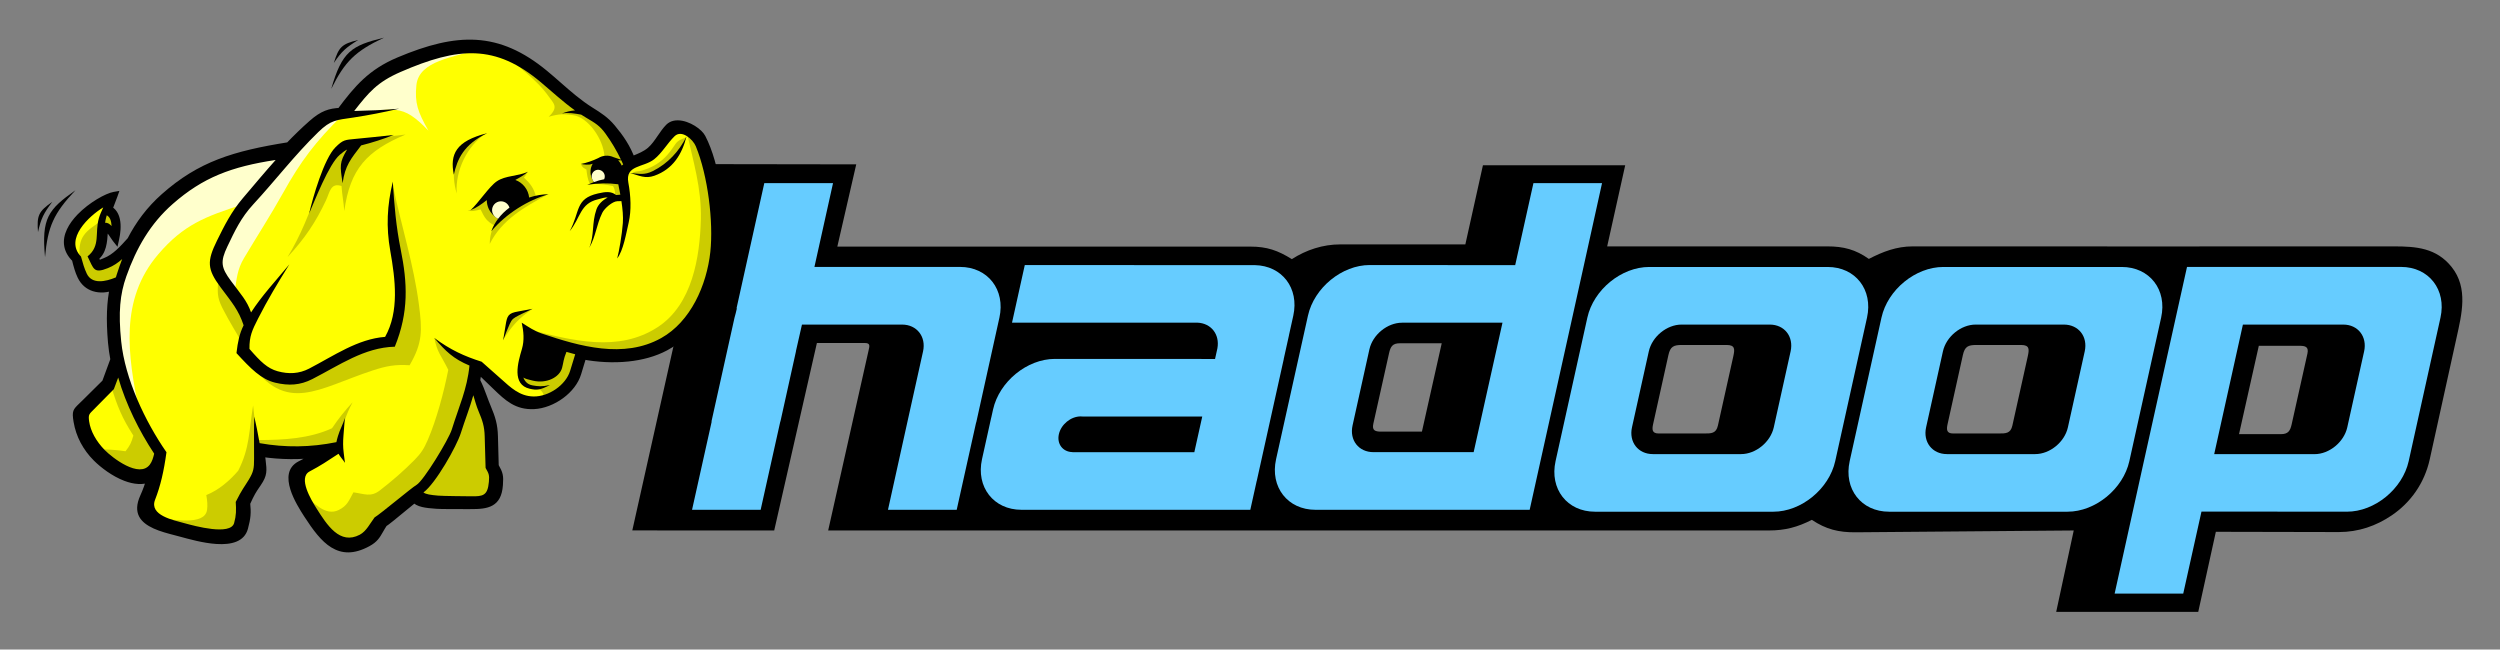
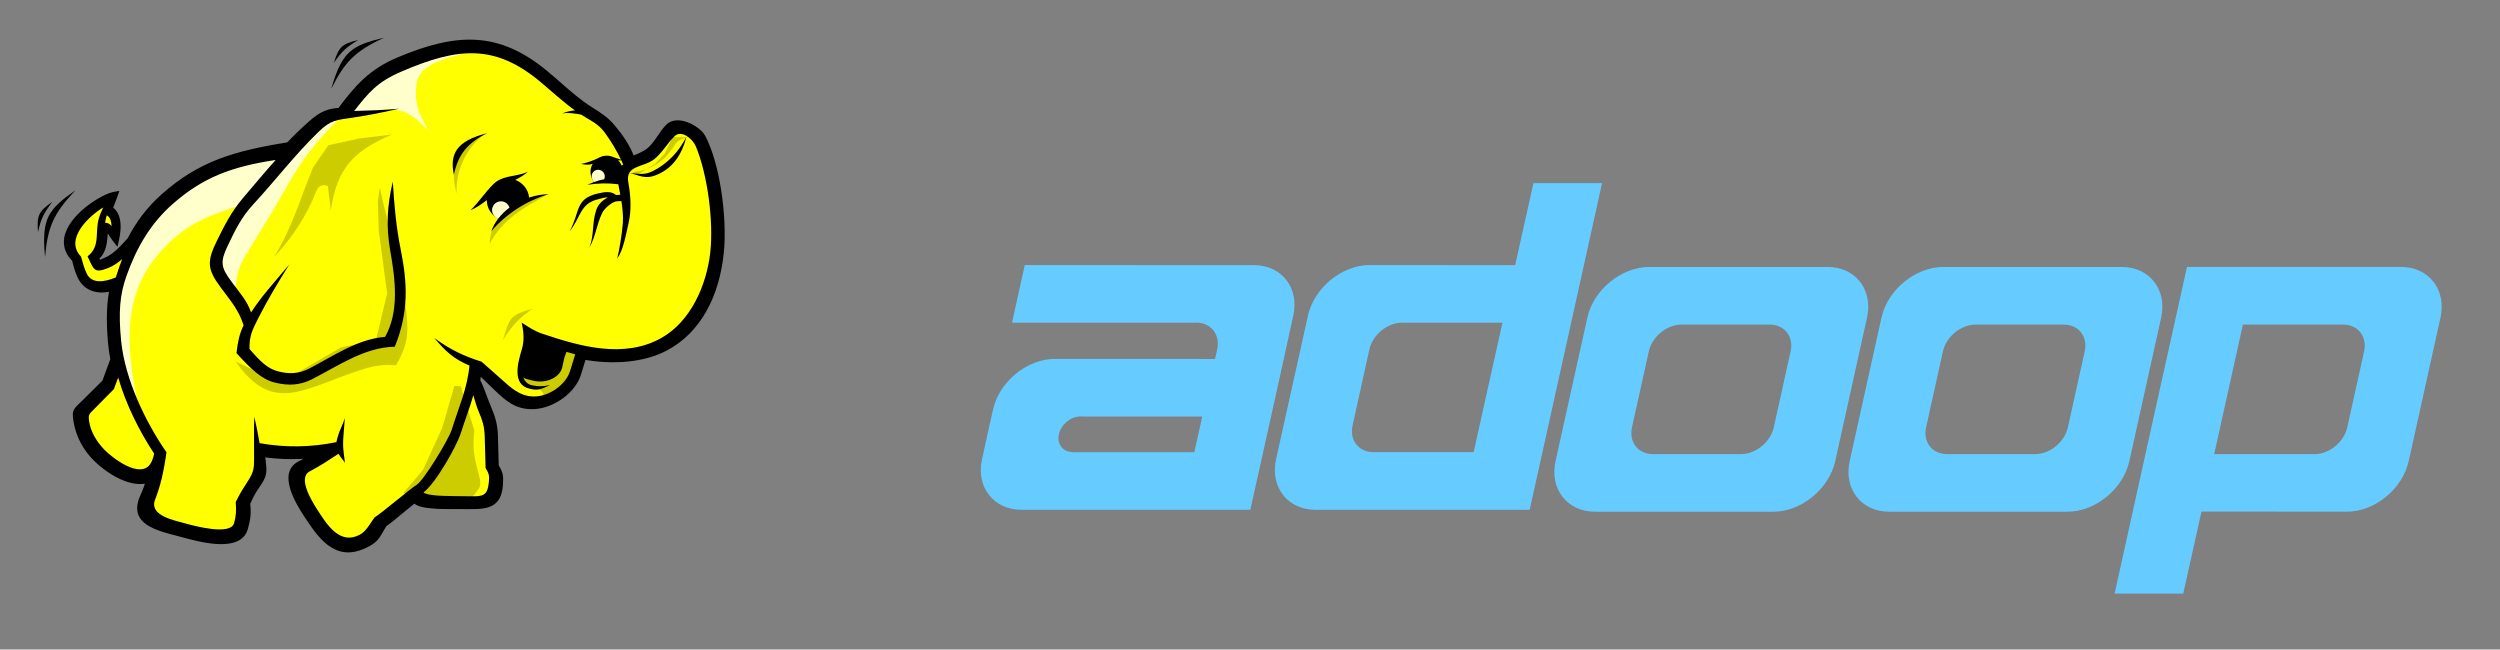
<svg xmlns="http://www.w3.org/2000/svg" enable-background="new 0 0 663.897 172.481" viewBox="0 0 663.897 172.481">
  <rect x="0" y="0" width="663.897" height="172.481" fill="#808080" stroke="none" />
-   <path d="m651.085 70.943c-4.06-5.115-9.447-5.513-15.362-5.513-42.59.047-85.183 0-127.774 0-4.3 0-7.9 1.39-11.659 3.327-3.525-2.492-6.706-3.328-11.029-3.328h-58.46l4.788-21.548h-37.781l-4.672 21.022h-33.226c-4.59 0-8.998 1.44-12.846 3.913-3.731-2.321-6.608-3.329-11.028-3.329h-109.676l5.022-21.84-37.723-.058-21.747 97.271 37.686.011 11.337-49.782h12.752c1.518 0 1.22.865.965 2.007l-10.723 47.775h249.85c4.239 0 7.556-.876 11.372-2.822 3.76 2.512 7.084 3.347 11.679 3.307l57.868-.485-4.657 21.61.001-.001h37.723l4.672-21.255c10.766 0 21.88.07 32.646.07 5.257 0 9.911-1.633 14.046-4.427 4.99-3.372 8.717-8.54 10.116-14.915 2.367-10.783 4.749-21.565 7.13-32.346 1.357-6.155 3.123-13.105-1.29-18.664zm-273.481 43.679h-10.824c-1.57 0-2.479-.293-2.082-2.088l4.177-18.736c.388-1.748.914-2.638 2.865-2.638h11.12.001zm82.682-19.959-4.082 18.353c-.474 2.136-1.805 2.1-3.64 2.1h-12.09c-1.775 0-1.79-1.05-1.475-2.486 1.355-6.116 2.712-12.233 4.065-18.349.5-2.266 1.393-2.668 3.593-2.668h11.88c2.285 0 2.16 1.198 1.749 3.05zm78.199 0-4.082 18.353c-.475 2.136-1.805 2.1-3.641 2.1h-12.089c-1.776 0-1.791-1.05-1.476-2.486 1.356-6.116 2.713-12.233 4.065-18.349.502-2.266 1.394-2.668 3.593-2.668h11.88c2.286 0 2.16 1.198 1.75 3.05zm74.27-.746-4.177 18.736c-.388 1.749-.914 2.639-2.865 2.639h-11.121l5.256-23.463h10.825c1.57 0 2.478.293 2.082 2.088z" />
  <g fill="#6cf">
-     <path d="m254.935 70.883h-38.655l4.938-22.25h-18.25-.001l-7.375 33.25h.094l-.313 1.313c-.117.38-.226.768-.312 1.156l-6.125 27.594h.062l-5.219 23.437h18.219l5.219-23.437h.031l4.125-18.625c.007-.03-.006-.064 0-.094l1.594-7.031h26.593c3.912 0 6.429 3.212 5.563 7.125l-4.188 18.875-5.125 23.187h18.25l5.157-23.187h.03l6.157-27.844c1.638-7.394-3.074-13.469-10.469-13.469z" />
    <path d="m425.436 48.633h-18.219l-4.844 21.782-38.625-.032c-7.39-.004-14.769 6.046-16.406 13.438l-8.469 38.125c-1.638 7.392 3.074 13.437 10.469 13.437h56.875l14.406-64.968zm-34.094 71.438h-26.625c-3.914 0-6.398-3.185-5.531-7.094l4.468-20.187c.867-3.91 4.776-7.094 8.688-7.094h26.656z" />
    <path d="m340.905 95.335 1.396-6.297h-.01l1.15-5.19c1.617-7.306-2.961-13.297-10.203-13.44l-61.097-.017-3.39 15.292h49.233c3.653.15 5.976 3.135 5.308 6.82l-.627 2.824-42.53-.019c-7.392-.004-14.785 6.051-16.422 13.443l-.471 2.126h-.01l-2.45 11.057c-1.638 7.393 3.072 13.444 10.466 13.444h60.782.001l1.705-7.693h.013l7.17-32.35zm-23.741 24.743h-32.38l-.001.001c.003-.006.004-.013.005-.019-2.553-.051-4.17-2.163-3.601-4.739.575-2.607 3.177-4.74 5.785-4.74.157 0 .315.009.471.025h31.827z" />
    <path d="m485.341 70.896h-47.382c-7.394 0-14.783 6.049-16.421 13.443l-8.442 38.107c-1.638 7.394 3.072 13.443 10.465 13.443h47.382c7.393 0 14.784-6.049 16.421-13.443l8.442-38.107c1.638-7.393-3.071-13.443-10.465-13.443zm-9.827 22.412-4.469 20.17c-.866 3.911-4.777 7.113-8.69 7.113h-23.427c-3.913 0-6.406-3.201-5.54-7.113l4.469-20.17c.867-3.913 4.776-7.113 8.69-7.113h.001 23.426c3.914 0 6.406 3.202 5.54 7.113z" />
    <path d="m573.912 84.339c1.638-7.393-3.07-13.443-10.465-13.443h-47.383c-7.394 0-14.783 6.049-16.421 13.443l-8.442 38.107c-1.638 7.394 3.072 13.443 10.466 13.443h47.382c7.394 0 14.784-6.049 16.422-13.443zm-20.293 8.969-4.468 20.17c-.867 3.911-4.777 7.113-8.69 7.113h-23.428c-3.913 0-6.405-3.201-5.539-7.113l4.468-20.17c.867-3.913 4.777-7.113 8.691-7.113h.001 23.427c3.914 0 6.405 3.202 5.538 7.113z" />
    <path d="m637.623 70.883h-56.843l-11.876 53.5-2.53 11.47-4.813 21.78h18.218l4.844-21.78 38.625.03c7.39.004 14.769-6.046 16.406-13.437l8.438-38.094c1.637-7.391-3.074-13.469-10.469-13.469zm-9.812 22.438-4.47 20.156c-.866 3.91-4.775 7.125-8.687 7.125h-26.656l7.625-34.406h26.656c3.914 0 6.398 3.214 5.532 7.125z" />
  </g>
  <path d="m31.1 95.8c-.3.819-.602 1.638-.903 2.456l-1.727-.634.902-2.455zm-.903 2.456-1.342 3.651-1.727-.633 1.342-3.652zm-1.342 3.651-.216.335-.647-.651zm-.216.335-2.943 2.915-1.296-1.303 2.944-2.915zm-2.943 2.915-2.612 2.586-1.295-1.303 2.611-2.586zm-2.612 2.586c-.397.393-.532.524-.652.64l-1.274-1.333c.265-.255.559-.538.631-.61zm-.652.64c-1.179 1.134-1.412 1.359-1.072 3.386l-1.815.302c-.5-2.986-.15-3.323 1.613-5.02zm-1.072 3.386c.291 1.717.854 3.378 1.668 4.918l-1.634.857c-.903-1.714-1.527-3.562-1.849-5.473zm1.668 4.918c.84 1.589 1.914 3.042 3.187 4.311l-1.303 1.296c-1.405-1.398-2.591-2.999-3.518-4.75zm3.187 4.311c1.72 1.724 4.526 3.86 7.446 4.97l-.647 1.72c-3.192-1.213-6.24-3.529-8.102-5.394zm7.446 4.97c2.032.771 4.103 1.037 5.833.271l.741 1.685c-2.232.988-4.777.693-7.221-.236zm5.833.271 1.778-.787-.518 1.874-.89-.245zm1.26 1.087c-.238.861-.509 1.713-.813 2.553l-1.734-.627c.294-.816.55-1.626.769-2.415zm-.813 2.553c-.29.802-.618 1.615-.987 2.424l-1.678-.763c.343-.752.653-1.52.93-2.288zm-.987 2.424c-1.557 3.413.074 5.21 2.603 6.364l-.763 1.677c-3.46-1.578-5.683-4.056-3.518-8.804zm2.603 6.364c1.616.736 3.57 1.246 5.388 1.719l-.46 1.778c-1.91-.497-3.964-1.033-5.691-1.82zm5.388 1.719c.48.124.945.246 1.28.336l-.468 1.778c-.424-.114-.848-.226-1.273-.336zm1.28.336c2.19.593 5.979 1.679 9.384 1.895l-.116 1.842c-3.568-.226-7.474-1.347-9.736-1.959zm9.384 1.895c3.077.195 5.82-.324 6.456-2.68l1.778.468c-.943 3.497-4.455 4.301-8.35 4.054zm6.456-2.68c.336-1.248.53-2.212.612-3.168l1.842.15c-.088 1.04-.304 2.1-.676 3.486zm.612-3.168c.081-.961.048-1.894-.07-3.076l1.828-.173c.133 1.331.172 2.365.084 3.4zm-.07-3.076.071-.461.843.374zm.071-.461c1.24-2.767 1.75-3.514 2.653-4.836l1.518 1.037c-.834 1.222-1.306 1.913-2.486 4.547zm2.653-4.836.403-.594 1.525 1.03-.41.601zm.403-.594c.703-1.043 1.027-1.74 1.13-2.46l1.821.251c-.148 1.032-.556 1.947-1.426 3.238zm1.13-2.46c.108-.758 0-1.661-.165-3.042l1.829-.21c.18 1.517.3 2.508.157 3.503zm-.164-3.042c-.034-.29-.07-.58-.108-.87l1.821-.231c.056.414.094.706.116.892zm-.108-.87c-.02-.157-.066-.471-.13-.909l1.821-.266c.029.196.072.501.13.944zm-.13-.909-.18-1.229 1.228.185-.137.91zm1.048-1.044c2.551.385 5.127.586 7.707.603l-.007 1.842c-2.669-.017-5.334-.226-7.974-.624zm7.707.603c2.552.016 5.09-.145 7.65-.463l.216 1.829c-2.638.327-5.25.493-7.873.476zm7.65-.463.569 1.713-.46-.799zm.569 1.713c-1.487.867-2.972 1.63-4.866 2.603l-.842-1.641c1.87-.96 3.334-1.714 4.786-2.56zm-4.866 2.603-.422.217-.842-1.641.422-.217zm-.422.217c-1.947 1-1.964 3.102-1.277 5.302l-1.756.547c-.942-3.015-.816-5.944 2.19-7.49zm-1.277 5.302c.78 2.497 2.436 5.125 3.476 6.727l-1.541 1.001c-1.095-1.688-2.842-4.463-3.691-7.18zm3.476 6.727c2.176 3.354 4.228 6.178 6.584 7.622l-.957 1.569c-2.665-1.633-4.864-4.639-7.168-8.19zm6.584 7.622c2.227 1.365 4.83 1.491 8.28-.375l.87 1.627c-4.12 2.23-7.312 2.03-10.107.317zm8.28-.375c1.629-.882 2.176-1.84 2.912-3.13l1.605.907c-.89 1.56-1.55 2.716-3.647 3.85zm2.912-3.13c.293-.514.615-1.076 1.086-1.78l1.526 1.022c-.377.563-.706 1.14-1.007 1.665zm1.086-1.78.32-.298.443.81zm.32-.298c.538-.295 2.836-2.194 5.07-4.04l1.174 1.418c-2.31 1.91-4.688 3.873-5.359 4.241zm5.07-4.04c1.151-.95 2.286-1.889 2.875-2.364l1.159 1.44c-.958.775-1.911 1.556-2.86 2.342zm2.875-2.364.706-.57.583.7-.71.59zm1.289.13c.367.44.948.713 1.738.902l-.425 1.792c-1.177-.282-2.081-.734-2.732-1.514zm1.738.902c.907.217 2.098.323 3.541.427l-.13 1.842c-1.512-.109-2.775-.223-3.836-.477zm3.541.427c1.132.082 4.747.08 7.082.08v1.842c-2.385 0-6.079.002-7.212-.08zm7.082.08h1.724l-.008 1.843c-.367-.002-.98-.001-1.716-.001v-1.843zm1.724 0c2.175.014 3.9-.082 5.04-.728l.906 1.605c-1.503.852-3.49.982-5.953.966l.007-1.842zm5.04-.728c1.04-.59 1.665-1.75 1.82-3.923l1.843.13c-.206 2.883-1.155 4.491-2.757 5.398zm1.82-3.923c.08-1.116.1-1.781-.026-2.351l1.8-.397c.177.808.16 1.597.07 2.878zm-.026-2.351c-.126-.572-.421-1.164-.969-2.137l1.613-.9c.631 1.122.978 1.834 1.155 2.64zm-.969-2.137-.115-.428.922-.022zm-.115-.428-.106-3.967 1.843-.043c.034 1.322.07 2.645.106 3.967zm-.106-3.967-.106-3.967 1.843-.043c.034 1.321.07 2.645.106 3.967zm-.106-3.967c-.038-1.42-.192-2.559-.472-3.666l1.785-.447c.316 1.246.487 2.511.53 4.07zm-.472-3.666c-.283-1.116-.705-2.232-1.274-3.588l1.698-.713c.6 1.426 1.047 2.616 1.36 3.854zm-1.274-3.588c-.383-.927-.746-1.861-1.088-2.804l1.728-.633c.323.87.652 1.758 1.058 2.724zm.64-3.44v.003l-.864.317zm-1.728.64c-.526-1.42-1.037-2.798-1.787-4.278l1.649-.828c.787 1.554 1.318 2.987 1.866 4.465zm-1.787-4.278-.083-.573.907.159zm-.083-.573c.091-.513.167-.99.225-1.422l1.821.23c-.067.505-.144 1.008-.232 1.51zm.225-1.422c.063-.493.116-.988.158-1.483l1.843.151c-.039.436-.1.96-.18 1.562zm.158-1.483.172-1.927 1.387 1.337-.637.665zm1.559-.59 2.707 2.608-1.274 1.331-2.707-2.608zm2.707 2.608 2.024 1.95-1.274 1.332-2.024-1.95zm2.024 1.95c1.46 1.408 2.795 2.686 4.276 3.56l-.935 1.591c-1.659-.978-3.07-2.33-4.615-3.82zm4.276 3.56c1.425.84 3.031 1.328 5.118 1.23l.087 1.842c-2.497.118-4.426-.47-6.14-1.48zm5.118 1.23c2.252-.107 4.685-1.073 6.707-2.565l1.094 1.482c-2.303 1.7-5.1 2.801-7.714 2.925zm6.707-2.565c1.93-1.423 3.468-3.312 4.093-5.367l1.764.533c-.747 2.454-2.535 4.673-4.763 6.316zm4.093-5.367.646-2.129 1.764.533-.646 2.129zm.646-2.129.753-2.477 1.763.533-.752 2.477zm.753-2.477.24-.79.81.153-.168.903zm1.05-.637c3.731.705 7.794.952 11.698.542l.18 1.829c-4.082.428-8.324.17-12.215-.564zm11.698.542c3.43-.36 6.74-1.23 9.583-2.747l.864 1.627c-3.056 1.63-6.599 2.564-10.267 2.949zm9.583-2.747c4.165-2.224 7.294-5.507 9.546-9.409l1.598.914c-2.42 4.193-5.788 7.724-10.28 10.122zm9.546-9.409v-.004l.8.46zm0-.004c2.574-4.458 4.016-9.718 4.565-15.137l1.828.173c-.575 5.68-2.09 11.2-4.795 15.885zm4.565-15.137c.447-4.416.2-10.439-.725-16.264l1.814-.287c.948 5.973 1.2 12.167.74 16.724zm-.725-16.264c-.815-5.137-2.157-10.106-4.007-13.648l1.634-.85c1.942 3.717 3.342 8.886 4.187 14.21zm-4.007-13.648c-.145-.278-.386-.581-.695-.887l1.288-1.317c.444.44.804.9 1.041 1.354zm-.695-.887c-.79-.779-1.964-1.517-3.18-1.935l.598-1.742c1.476.508 2.905 1.408 3.87 2.36zm-3.18-1.935c-1.127-.388-2.263-.495-3.074-.07l-.85-1.635c1.31-.684 2.958-.575 4.522-.037zm-3.074-.07c-.17.088-.33.203-.47.346l-1.318-1.288c.282-.286.598-.516.938-.693zm-.47.346c-.754.764-1.415 1.73-2.077 2.698l-1.519-1.037c.716-1.046 1.43-2.09 2.278-2.949zm-2.077 2.698c-.872 1.273-1.748 2.551-2.881 3.52l-1.195-1.404c.959-.819 1.76-1.989 2.557-3.153zm-2.881 3.52c-1.388 1.185-2.996 1.83-4.49 2.43l-.684-1.713c1.359-.545 2.821-1.132 3.98-2.12zm-4.49 2.43-.678.273-.698-1.705c.286-.118.49-.2.692-.28zm-.678.273-.88.363-.333-.899.864-.316zm-1.213-.536c-.57-1.536-1.299-3.01-2.173-4.396l1.562-.979c.942 1.495 1.725 3.085 2.339 4.742zm-2.173-4.396c-.855-1.365-1.824-2.637-2.889-3.905l1.411-1.18c1.123 1.338 2.144 2.676 3.04 4.106zm-2.889-3.905c-.734-.882-1.567-1.677-2.482-2.37l1.116-1.46c.966.736 1.86 1.556 2.777 2.65zm-2.482-2.37c-.86-.655-1.837-1.269-2.977-1.982l.978-1.562c1.155.723 2.146 1.345 3.115 2.083zm-2.977-1.982c-3.213-2.012-5.905-4.374-8.652-6.784l1.209-1.388c2.689 2.359 5.325 4.67 8.421 6.61zm-8.652-6.784c-1.157-1.014-2.323-2.037-3.628-3.113l1.174-1.425c1.207.996 2.441 2.078 3.663 3.15zm-3.628-3.113c-6.084-5.017-11.72-7.447-17.705-7.824l.116-1.843c6.388.402 12.36 2.963 18.763 8.242zm-17.705-7.824c-6.03-.38-12.473 1.309-20.123 4.53l-.713-1.7c7.908-3.329 14.608-5.072 20.952-4.673zm-20.123 4.53c-3.606 1.516-6.274 3.301-8.589 5.442l-1.245-1.353c2.469-2.283 5.304-4.182 9.12-5.789zm-8.589 5.442c-2.333 2.157-4.338 4.706-6.587 7.714l-1.475-1.1c2.303-3.082 4.366-5.7 6.817-7.967zm-6.587 7.714-.26.349-.43.022-.048-.921zm-.69.371c-1.282.067-2.355.222-3.422.648l-.684-1.713c1.292-.516 2.541-.701 4.012-.777zm-3.422.648c-1.083.433-2.2 1.158-3.567 2.365l-1.217-1.382c1.54-1.359 2.824-2.185 4.1-2.696zm-3.567 2.365c-1.051.928-2.081 1.881-3.088 2.856l-1.281-1.324c1.028-.995 2.079-1.967 3.152-2.914zm-3.088 2.856-.004.004-.637-.666zm-.004.004c-.998.965-1.972 1.949-2.931 2.95l-1.332-1.274c.975-1.018 1.968-2.02 2.99-3.008zm-2.931 2.95-.522.27-.144-.907zm-.522.27c-7.202 1.147-13.038 2.407-18.25 4.426l-.663-1.72c5.33-2.065 11.283-3.35 18.625-4.52zm-18.25 4.426c-5.168 2.002-9.729 4.761-14.42 8.92l-1.216-1.383c4.865-4.313 9.6-7.177 14.973-9.258zm-14.421 8.921c-1.825 1.611-3.489 3.397-4.969 5.33l-1.461-1.116c1.552-2.03 3.299-3.905 5.214-5.597zm-4.969 5.33c-1.421 1.871-2.673 3.865-3.739 5.959l-1.641-.835c1.118-2.193 2.429-4.281 3.919-6.24zm-3.739 5.959-.137.198-.684-.616zm-.137.198c-1.047 1.157-2.093 2.33-3.215 3.34l-1.23-1.374c1.082-.976 2.079-2.094 3.078-3.197zm-3.215 3.34c-1.175 1.059-2.45 1.959-3.923 2.526l-.662-1.72c1.23-.474 2.326-1.254 3.355-2.18zm-3.923 2.526h-.003l-.328-.86zm-.003 0c-1.182.454-1.76.682-2.415.405l.713-1.699c.03.012.327-.15 1.047-.427zm-2.415.405-.004-.004.36-.846zm-.004-.004c-.69-.293-.883-.86-1.31-2l1.728-.642c.242.649.237.923.302.95zm-1.31-2-.24-.643.553-.416.55.738zm.313-1.059c1.693-1.272 1.854-3.805 2.008-6.245l1.842.115c-.18 2.853-.368 5.816-2.749 7.605zm2.008-6.245c.02-.32.04-.637.057-.88l1.843.13c-.024.334-.041.6-.058.865zm.057-.88.066-.898.899.042-.043.922zm.965-.856c1.52.073 2.212 1.145 2.959 2.301l-1.548.994c-.477-.739-.92-1.425-1.498-1.452zm2.959 2.301c.208.323.423.656.65.942l-1.44 1.145c-.27-.352-.523-.717-.758-1.093zm.83 1.713-.421 1.885-1.198-1.511.72-.572zm-1.8-.397c.312-1.39.55-3.215.213-4.709l1.793-.403c.411 1.824.147 3.928-.206 5.509zm.213-4.709c-.214-.95-.672-1.766-1.525-2.207l.842-1.642c1.41.73 2.149 1.996 2.476 3.446zm-1.525-2.207-.728-.378.285-.763.864.32zm-.443-1.141c.137-.364.335-.87.538-1.389l1.713.67c-.16.406-.319.815-.523 1.36zm.538-1.389c.272-.693.55-1.403.844-2.238l1.742.604c-.262.746-.572 1.536-.873 2.304zm1.56-2.843 1.546-.268-.52 1.477-.871-.302zm.31 1.814c-1.784.31-5.713 2.514-8.565 5.474l-1.332-1.274c3.112-3.229 7.531-5.657 9.587-6.014zm-8.565 5.474c-1.034 1.073-1.91 2.232-2.463 3.413l-1.67-.77c.652-1.392 1.646-2.717 2.801-3.917zm-2.463 3.413c-.528 1.126-.77 2.279-.575 3.398l-1.814.31c-.264-1.517.04-3.03.72-4.478zm-.575 3.398c.176 1.016.722 2.038 1.75 3.029l-1.274 1.331c-1.333-1.284-2.048-2.654-2.29-4.05zm1.75 3.029.256.446-.893.22zm.256.446c.234.952.443 1.756.672 2.483l-1.756.548c-.26-.857-.494-1.721-.701-2.592zm.672 2.483c.218.696.456 1.321.755 1.943l-1.663.791c-.336-.707-.619-1.438-.848-2.186zm.755 1.943c.662 1.378 1.71 2.217 2.919 2.605l-.561 1.756c-1.67-.536-3.115-1.686-4.02-3.57zm2.919 2.605c1.41.453 3.05.314 4.582-.283l.67 1.713c-1.916.747-3.994.91-5.813.326zm4.582-.283 1.6-.624-.366 1.674-.9-.194zm1.234 1.05c-.434 1.991-.696 4.078-.783 6.435l-1.843-.065c.092-2.46.368-4.653.827-6.758zm-.783 6.435c-.088 2.357.001 5.002.268 8.109l-1.842.15c-.271-3.15-.36-5.864-.269-8.324zm.268 8.109c.068.79.15 1.519.243 2.185l-1.821.245c-.108-.758-.196-1.518-.264-2.28zm.243 2.185c.103.734.23 1.485.376 2.25l-1.807.345c-.15-.78-.28-1.564-.39-2.35zm.376 2.25-.04.489-.863-.317" />
  <path d="m77.232 40.133-12.13 1.971-11.069 4.852-9.4 5.913-8.946 10.917-5.054 5.353-4.887 1.801-1.292-3.159 2.26-3.262.507-4.6 1.514.06 1.654 1.51-.446-4.687-1.833-1.23.055-1.785-4.343 2.457-3.933 4.64-.82 4.147 1.682 3.32 1.569 5.642 3.19 1.51 3.356-.164 3.182-1.849-2.123 10.765 2.123 11.978-2.337 5.531-7.653 8.246 1.361 4.926 3.625 5.709 6.836 4.81 3.626.497 4.031.136-2.515 10.325 9.25 3.791 11.523 1.516 3.942-2.577.303-6.975 4.397-7.278.304-5.761 10.613.758 9.856-.91-9.856 5.913 1.668 7.127 6.217 9.703 6.065 2.578 4.851-1.971 1.972-3.942 10.158-7.733 1.971 1.668 15.92.606 3.185-2.577.303-4.549-1.061-1.97-.758-12.282-5.307-10.614.91-4.7 3.184 1.667 8.946 8.34 4.396.303 4.852-1.971 4.853-3.639 2.425-7.885 14.253.91 8.642-3.336 6.975-6.52 5.004-9.4 1.213-11.068-1.062-12.888-2.729-11.524-2.73-3.639-3.79-1.213-6.671 7.278-6.065 2.123-5.307-8.794-5.307-4.852-2.88-1.82-11.524-9.552-9.249-5.003-9.249-.759-10.765 1.82-9.4 3.487-6.52 5.307-5.156 6.217-5.306 1.516z" fill="#ff0" stroke="#1f1917" stroke-miterlimit="10" stroke-width=".27" />
  <path d="m42.052 67.498c-10.39 12.118-8.082 26.816-5.203 41.216l-4.61-11.648-1.699-10.678.485-10.92 4.368-10.434 6.553-9.707 10.191-8.494 11.163-4.61 13.105-1.699-12.135 13.832c-9.742 3.16-15.488 5.288-22.22 13.142" fill="#ffc" />
  <path d="m90.965 30.575c-7.224 7.047-11.17 12.362-15.766 20.613-3.288 5.903-6.976 11.588-10.433 17.408-1.749 2.946-1.914 5.417-2.437 8.814l-5.096-6.067 2.427-7.28 8.251-14.803 17.472-17.23zm35.672-17.472c-5.785 2.169-15.393 2.883-16.06 9.523-.474 4.716.356 7.085 3.198 12.074-7.02-7.264-8.756-6.14-22.325-3.883l5.824-8.25 10.192-6.31 13.104-2.912z" fill="#ffc" />
  <g fill="#cc0">
-     <path d="m142.6 102.92c1.927 1.189 1.885 2.05 1.563 2.865l4.558-1.823 2.953-3.965 2.191-5.649-2.8-2.106-12.24 1.563-.913 2.474.261 3.516 1.172 2.083 1.823.912zm-1.139-20.933c-6.136 1.77-6.088 2.259-7.9 8.346 2.392-3.838 4.163-5.775 7.9-8.346m40.799-45.554c-1.092.504-2.153.747-2.835 1.745-1.468 2.147-2.726 3.954-5.154 5.462-1.222.76-2.487 1.251-3.783 1.655-1.076.335-1.721.036-2.637.694l1.63.285h3.591l4.428-2.735 2.604-2.735 2.155-4.37m-97.737 13.616c-2.415 6.605-4.523 12.267-8.18 18.248 4.685-5.049 7.526-9.34 10.21-15.048 1.042-2.217 1.239-4.819 4.143-3.85.13 2.213.598 4.426.729 6.64 1.569-11.247 5.993-15.95 16.277-20.314l-8.725 1.042-8.204 1.823-4.037 5.86zm19.924-.26c2.217 10.438 5.41 20.456 6.798 31.061.9 6.89 1 10.201-2.468 16.146-3.789-.245-6.141.182-9.806 1.383-14.59 4.783-22.958 11.815-32.789-2.354 3.139 1.478 6.277 2.957 9.415 4.437l6.712-1.32 11.85-6.901 9.246-1.823 2.995-12.501-2.214-16.539-.26-7.813.52-3.776m25.134 64.59c-1.226 8.48 2.821 13.04 1.146 15.382-.475.663-1.118 1.82-1.836 2.137-2.565 1.133-6.09-.212-6.342.451h-8.465c-1.128-.478-2.257-.955-3.386-1.432l5.21-6.12 5.078-11.07 3.255-11.198h1.693z" />
-     <path d="m115.352 89.725c.687 3.85 1.881 4.766 3.693 8.493-1.206 6.081-3.143 13.313-5.474 18.678-.983 2.263-1.776 3.51-3.509 5.26-2.926 2.954-5.884 5.527-9.202 8.088-2.388 1.841-4.055.918-7.002.5-1.253 2.273-1.6 3.535-3.906 4.688-3.548 1.774-6.723-2.049-9.507-4.297l6.03 9.42c1.39 1.301 2.778 2.604 4.167 3.906l3.516.521 4.688-2.865 2.474-4.688 5.21-3.907 6.38-5.469 4.037-5.73 3.646-6.771 4.688-14.064.39-5.34-5.86-2.604c-1.432-1.346-3.027-2.474-4.46-3.82m-46.716 27.13c6.572 0 13.513-.365 19.533-3.125 1.704-2.556 3.385-4.643 5.47-6.902-1.898 3.583-2.493 5.608-2.996 9.636l-1.953 2.865-14.846.39-4.818-.52-.52-.52zm-.912-4.558-.51-4.623c-1.123 6.759-.853 11.288-3.964 17.342-2.323 2.693-5.184 5.143-8.461 6.454.277 1.66.36 2.697.199 3.914-.578 4.378-9.335 2.444-12.937 2.27l17.339 4.464 3.907-1.563 1.302-7.553 3.646-6.77.651-4.168zm-9.767-38.155c-.181 3.287-.394 4.657 1.056 7.56 1.842 3.689 4.105 7.155 6.107 10.801l.65-7.292zm-26.731 24.826-1.692 3.6c1.552 5.226 2.931 8.536 5.885 13.102-.514 1.85-.9 2.66-2.083 4.167-2.6-.4-4.909-.516-7.543-.508l8.725 6.772 4.297-.782 4.297-4.297-6.12-9.506zm151.053-64.263c1.771 7.97 4.056 15.323 3.844 23.484-.26 10.013-2.212 22.661-11.49 28.7-10.39 6.762-22.585 3.563-33.985.666l13.934 5.73 13.022.651 8.855-2.604 6.902-5.73 5.209-10.939 1.953-12.631c-.52-4.124-1.042-8.248-1.563-12.371l-2.864-12.241zm-155.05 23.751c-4.716 3.07-6.569 4.418-6.052 10.108l1.41 5.112 1.998 1.352 2.468.822 4.466-1.058 2.292-7.11-6.346 3.115h-1.47l-1.645-2.527 1.998-2.938 1.058-5.583c.45.138.901.274 1.351.411l1.646 1.293-.235-2.938-1.117-1.88-1.116-.94zm105.822-44.833c4.186 3.887 9.324 7.266 12.672 12.016 1.296 1.84 2.736 2.78-.022 5.377 2.914-.832 3.996-.742 6.328-.459 4.243.514 8.22 6.545 8.473 10.867-.05.404-1.178 1.321-4.459 2.227-.065.126-1.85-.244-1.807-.124.341.933.797 1.076 1.492 1.513.151 1.037.249 2.637.955 3.771 2.064-.036 4.082.189 6.103.59.68 1.127.578 2.255.521 3.385l2.344-.39-.651-5.34 2.083-3.516-2.995-6.771-5.73-5.47-.551-.027-6.444-3.955-10.51-8.598zm7.052 32.085c-.221.386-.555 1.003-.982 1.43 1.744 1.65 2.604 2.755 3.225 5.087l-5.913 2.936-5.003 4.797c-2.195-1.182-2.742-2.09-3.805-4.342-1.237.327-2.409.643-3.43.268.648.005 1.046-.157 1.694-.558l3.184-3.308 5.623-4.259 3.681-1.2c.468-.192 1.257-.658 1.726-.851" />
+     <path d="m142.6 102.92c1.927 1.189 1.885 2.05 1.563 2.865l4.558-1.823 2.953-3.965 2.191-5.649-2.8-2.106-12.24 1.563-.913 2.474.261 3.516 1.172 2.083 1.823.912zm-1.139-20.933c-6.136 1.77-6.088 2.259-7.9 8.346 2.392-3.838 4.163-5.775 7.9-8.346m40.799-45.554c-1.092.504-2.153.747-2.835 1.745-1.468 2.147-2.726 3.954-5.154 5.462-1.222.76-2.487 1.251-3.783 1.655-1.076.335-1.721.036-2.637.694l1.63.285l4.428-2.735 2.604-2.735 2.155-4.37m-97.737 13.616c-2.415 6.605-4.523 12.267-8.18 18.248 4.685-5.049 7.526-9.34 10.21-15.048 1.042-2.217 1.239-4.819 4.143-3.85.13 2.213.598 4.426.729 6.64 1.569-11.247 5.993-15.95 16.277-20.314l-8.725 1.042-8.204 1.823-4.037 5.86zm19.924-.26c2.217 10.438 5.41 20.456 6.798 31.061.9 6.89 1 10.201-2.468 16.146-3.789-.245-6.141.182-9.806 1.383-14.59 4.783-22.958 11.815-32.789-2.354 3.139 1.478 6.277 2.957 9.415 4.437l6.712-1.32 11.85-6.901 9.246-1.823 2.995-12.501-2.214-16.539-.26-7.813.52-3.776m25.134 64.59c-1.226 8.48 2.821 13.04 1.146 15.382-.475.663-1.118 1.82-1.836 2.137-2.565 1.133-6.09-.212-6.342.451h-8.465c-1.128-.478-2.257-.955-3.386-1.432l5.21-6.12 5.078-11.07 3.255-11.198h1.693z" />
    <path d="m145.542 51.59c-6.27 3.376-12.277 6.772-15.483 13.184 0-8.14 8.172-11.722 15.483-13.184m-16.728-16.012c-4.657 3.175-7.95 9.582-7.536 15.826-1.516-5.407-.979-10.516 3.678-14.25l2.357-1.146 1.5-.43" />
  </g>
  <path d="m173.311 45.454c-2.182 1.079-3.574.703-6.008.473 2.476.711 4.045 1.605 6.478.739 4.956-1.768 7.346-5.753 8.533-10.443-1.941 3.931-4.934 7.218-9.003 9.231z" />
  <path d="m186.474 36.533c-1.187-2.271-6.545-5.145-8.895-2.765-1.77 1.794-2.986 4.527-4.896 6.16-1.48 1.265-3.313 1.888-4.92 2.55-1.245-3.357-3.032-5.965-5.22-8.572-1.74-2.073-3.381-3.106-5.676-4.543-4.535-2.84-8.055-6.426-12.182-9.828-12.488-10.297-23.212-9.981-38.771-3.432-7.423 3.125-11.006 7.365-15.558 13.455-2.752.144-4.64.677-7.55 3.244-2.147 1.895-4.148 3.845-6.083 5.865-14.543 2.317-23.575 5.089-33.13 13.56-3.889 3.448-6.715 7.268-8.92 11.564-2.048 2.262-4.083 4.581-6.786 5.621-1.903.731-1.868.73-2.538-1.06 2.262-1.701 2.226-4.901 2.435-7.798 1.427.069 1.963 1.67 2.933 2.894.573-2.561.904-6.539-1.793-7.935.438-1.172.936-2.353 1.391-3.645-3.977.691-17.608 9.879-10.334 16.887.478 1.946.855 3.286 1.488 4.602 1.664 3.461 5.406 4.057 8.667 2.785-.894 4.096-1.075 8.552-.537 14.81.134 1.522.346 3.036.637 4.536-.748 2.033-1.497 4.067-2.244 6.103-1.852 1.831-3.703 3.667-5.555 5.501-2.024 2.005-2.46 1.991-1.984 4.828.558 3.333 2.161 6.768 5.111 9.726 3.101 3.11 9.614 7.51 14.301 5.435-.456 1.657-1.041 3.275-1.75 4.84-3.143 6.891 4.515 8.241 9.875 9.69 4.454 1.205 15.386 4.414 16.964-1.44.709-2.634.819-4.05.567-6.564 1.386-3.095 1.828-3.587 2.976-5.29 1.574-2.335 1.461-3.224 1.116-6.122-.066-.558-.148-1.168-.242-1.808 5.304.798 10.405.791 15.602.146-1.578.919-3.16 1.723-5.248 2.797-4.954 2.546-.285 10.059 1.85 13.35 4.482 6.906 8.5 11.656 16.07 7.56 2.543-1.377 2.739-2.842 4.326-5.212.877-.481 5.395-4.324 8.081-6.494h.001c1.019 1.22 2.967 1.446 5.924 1.66 1.486.107 7.321.071 8.866.081 4.64.029 7.423-.453 7.786-5.507.172-2.398.07-2.908-1.11-5.004-.072-2.644-.142-5.289-.212-7.933-.081-2.98-.65-4.806-1.82-7.59-1.062-2.527-1.658-4.682-2.9-7.134.176-.99.309-1.987.398-2.988l4.732 4.557c3.006 2.895 5.491 5.261 10.074 5.045 4.774-.226 10.239-3.987 11.639-8.587l1.398-4.606c7.2 1.361 15.613 1.05 21.882-2.295 9.219-4.92 13.533-14.812 14.594-25.276.857-8.465-.794-22.7-4.83-30.424zm-158.303 21.288c.058-.22.12-.436.186-.652.934.544 1.18 1.531 1.283 2.861-.557-.557-1.004-.935-1.724-.853.061-.472.142-.927.255-1.356zm137.318-14.162c-.136.1-.266.206-.387.316-.223-.521-.545-.991-.945-1.387h-.001c.27-.01.546-.018.83-.024.171.36.338.725.503 1.095zm-142.44 29.02c-.67-1.398-1.048-2.77-1.537-4.537-4.514-4.677 2.234-10.85 5.91-13.065-.533 1.143-.91 2.009-1.168 2.9-1.118 3.862.506 7.31-3 10.11 1.648 3.323 1.572 4.65 5.404 3.113 1.48-.592 2.698-1.424 3.786-2.407-.519 1.342-1 2.726-1.453 4.155-.075.236-.147.474-.217.71-2.741 1.163-6.346 1.902-7.725-.979zm17.877 47.871c-.246 1.02-.53 2.015-1.126 2.813-2.804 3.751-9.936-1.755-12-3.862-2.258-2.305-3.768-5.034-4.128-7.593-.261-1.867-.007-1.912 1.295-3.233l5.267-5.332s1.154-3.079 1.154-3.079c2.078 7.186 5.616 14.247 9.539 20.183zm86.162-11.335c1.043 2.472 1.552 4 1.627 6.652l.237 8.394c.896 1.569 1.035 1.903.877 3.693-.325 3.655-1.543 3.896-4.753 3.84-1.458-.025-7.265-.052-8.738-.178-2.082-.18-3.251-.366-3.888-.84 3.271-2.403 8.829-12.315 9.913-15.729 1.145-3.605 2.4-6.752 3.333-10.085.429 1.393.768 2.773 1.392 4.253zm61.546-42.326c-.96 8.858-5.239 18.529-13.052 22.89-9.96 5.56-21.705 2.163-31.6-1.17-2.112-.712-3.581-1.75-5.438-2.919.506 2.276.735 4.685.063 6.959-1.068 3.607-2.792 9.508 2.105 10.596 1.864.415 2.71.355 5.34-1.003-2.13.481-3.203.363-4.667.093-1.326-.244-2.03-1.087-2.4-2.08.463.334 1.22.516 2.51.827 3.631.875 7.09-.872 7.767-3.39.395-1.47.328-2.243 1.164-4.247.75.231 1.527.443 2.324.635l-1.349 4.4c-1.167 3.806-5.713 6.875-9.727 6.805-3.71-.066-6.063-2.39-8.624-4.67-1.765-1.57-3.463-3.072-5.147-4.56-4.618-1.457-8.32-3.16-12.605-6.333 3.05 3.585 5.119 5.57 9.373 7.353-.62 6.31-2.812 10.911-4.682 16.95-.846 2.731-7.527 13.673-9.378 14.74-1.32.76-9.589 7.725-11.145 8.644-1.158 1.539-2.175 3.664-3.917 4.585-5.307 2.806-8.717-2.567-11.574-7.106-1.3-2.067-4.91-8.022-1.763-9.69 2.976-1.577 4.643-2.703 7.68-4.697.446.813 1.212 1.598 1.71 2.41l-.331-2.665c-.2-1.609-.192-2.917-.064-4.537l.37-4.704c-.456 1.594-1.37 3.188-1.826 4.781-.182.638-.333 1.154-.42 1.631-6.814 1.392-13.578 1.48-20.394.263-.435-2.523-.964-5.152-1.408-7.037-.135 2.111-.048 7.947-.06 11.215-.008 2.532-.114 3.399-1.42 5.552-1.222 2.017-1.74 2.474-3.45 5.88.141 2.15.144 3.572-.427 5.612-.95 3.391-10.53.764-13.059.072-3.112-.852-9.547-2.119-7.929-6.268 1.424-3.652 2.327-7.502 3.023-12.612-5.703-8.215-11.006-19.473-12.024-29.448-.79-7.745-.316-12.512 1.36-17.25 2.656-7.506 6.37-14.003 12.332-19.235 8.042-7.056 15.559-9.89 27.328-11.682-2.83 3.168-5.63 6.519-8.682 10.111-3.09 3.637-4.926 7.31-6.888 11.288-2.71 5.495-2.652 7.585.941 12.408 3.096 4.157 4.767 6.029 6.12 10.095-1.117 2.302-1.523 4.246-1.899 7.389 3.791 4.143 6.608 6.983 10.29 7.858 3.61.858 6.625.691 9.854-.96 7.175-3.667 13.812-8.403 21.905-8.599 3.744-9.204 3.365-16.895 1.568-25.8-1.228-6.082-1.72-11.84-2.102-18.04-1.518 6.384-1.802 12-.677 18.36 1.358 7.665 2.413 16.134-1.363 22.87-7.317.56-13.589 5.012-20.184 8.428-2.65 1.374-5.41 1.507-8.345.702-2.724-.748-4.562-2.55-7.496-5.934-.046-3.398.72-4.966 2.28-8.043 2.508-4.941 5.275-9.54 8.311-14.403-3.718 4.488-7.24 8.237-10.167 12.75-1.119-3.188-2.718-4.806-5.367-8.394-2.588-3.505-2.86-5.04-.925-9.096 1.946-4.075 3.596-7.658 6.908-11.234 5.722-6.179 10.963-13.056 17.221-19.141 3.397-3.304 4.777-3.19 9.283-3.873 4.073-.618 8.05-1.397 12.205-2.362-4.018.374-7.901.512-11.812.609l-.122.002c3.849-4.914 6.082-7.652 12.332-10.368 15.387-6.683 25.164-7.406 37.251 2.755 3.133 2.633 5.87 5.19 9.046 7.462-1.152.098-2.144.305-3.457.82 1.598-.304 3.443-.002 5.1.301.466.302.944.596 1.434.885 2.242 1.321 3.515 2.051 5.032 4.164 1.576 2.18 2.954 4.498 4.116 6.924-.772-.276-1.419-.509-1.995-.68-1.306-.598-2.825-.505-4.047.25l-.094.044c-1.24.604-3.161 1.292-4.447 1.501.655.227 2.106.311 2.79.04.092-.036.185-.064.28-.087-.317.54-.513 1.143-.572 1.766-.08.823.08 1.652.46 2.386 0 .003.002.005.003.008.116.273.278.525.455.707-.588.216-1.188.464-1.806.732 2.867-.437 5.453-.512 8.252-.143.184.882.37 1.817.543 2.768l-1.04.081-.084.008c-1.324-1.059-2.8-.88-4.815-.42-6.13 1.397-4.689 4.836-7.509 10.019 2.928-3.58 2.711-7.324 7.482-8.454 1.112-.263 1.869-.593 2.621-.48-1.354.682-2.526 1.811-2.99 3.123-1.31 3.698-.497 6.814-1.936 10.268 1.783-3.088 1.89-6.102 3.484-9.35.572-1.167 2.696-3.035 4-3.064l1.073-.023c.314 2.056.505 4.096.384 5.79-.223 3.088-1.025 7.674-1.506 9.428 1.615-2.075 2.35-6.47 3.059-9.564.738-3.222.552-7.088-.094-10.548-.887-4.749 4.003-3.977 6.843-6.215 2.087-1.645 3.523-4.272 5.437-6.133 1.898-1.845 4.886.866 5.632 2.67 3.237 7.832 4.712 20.153 3.857 28.048z" />
  <path d="m11.96 68.288c.718-8.134 2.3-11.645 8.079-17.765-7.249 5.107-9.057 7.428-8.079 17.765z" />
  <path d="m95.123 10.619c-4.343 1.046-5.17 1.85-6.473 6.106 2.078-3.118 3.275-4.132 6.473-6.106z" />
  <path d="m101.97 9.999c-8.612 2.11-11.143 3.612-14.004 13.593 3.637-7.31 6.39-10.003 14.004-13.593z" />
  <path d="m10.09 61.644c.799-3.66 1.543-5.041 3.8-8.046-3.662 2.558-4.139 3.608-3.8 8.046z" />
  <path d="m167.298 45.927h.005l-.005-.001z" />
-   <path d="m134.265 86.395c-.193 1.226-.46 2.748-.653 3.974.518-1.387 1.142-2.998 1.746-4.32.64-1.399 1-1.53 2.356-2.27v.001c.962-.524 2.71-1.245 3.672-1.768-.99.167-2.765.53-3.755.698-2.644.446-2.955 1.082-3.366 3.685z" />
  <path d="m136.851 47.783c1.216-.649 2.411-1.332 3.343-2.178-2.73 1.262-5.908.954-8.249 2.537-2.063 1.393-4.911 5.808-7.007 7.68 1.518-.589 2.981-1.608 4.327-2.683.006.822.193 1.633.547 2.375.524 1.101 1.393 2.002 2.475 2.565-.774 1.015-1.391 2.141-1.829 3.34 3.99-4.73 9.778-8.303 15.22-9.83-1.522-.022-3.323.263-5.157.865-.235-2.128-1.658-3.939-3.67-4.671z" />
  <path d="m120.517 46.385c.918-4.067 2.549-7.986 8.865-11.017-8.372 2.096-9.942 5.612-8.865 11.017z" />
-   <path d="m89.095 39.103c-3.07 3.034-6.05 13.444-7.003 17.608 1.501-3.46 5.255-13.137 8.135-15.6.796-.681 1.352-1.098 1.949-1.402-2.061 3.457-1.91 4.317-1.187 8.949.616-4.708 2.243-6.528 4.916-10.041 2.949-.741 5.846-1.673 8.675-2.788-3.389.383-6.772.734-10.162 1.054-2.847.27-3.305.224-5.323 2.22z" />
  <path d="m91.602 122.911v.001z" />
  <path d="m130.904 56.823c-.558-1.174-.06-2.579 1.114-3.138 1.18-.559 2.591-.055 3.15 1.125.05.105.092.213.125.325-1.12.832-2.147 1.811-3.008 2.946-.58-.233-1.093-.657-1.381-1.258m26.21-10.139c.094-.97.92-1.684 1.89-1.59.968.093 1.684.96 1.59 1.929-.02.206-.075.4-.159.578-.887.15-1.774.411-2.688.747-.383-.391-.687-1.105-.633-1.664" fill="#ffc" />
</svg>